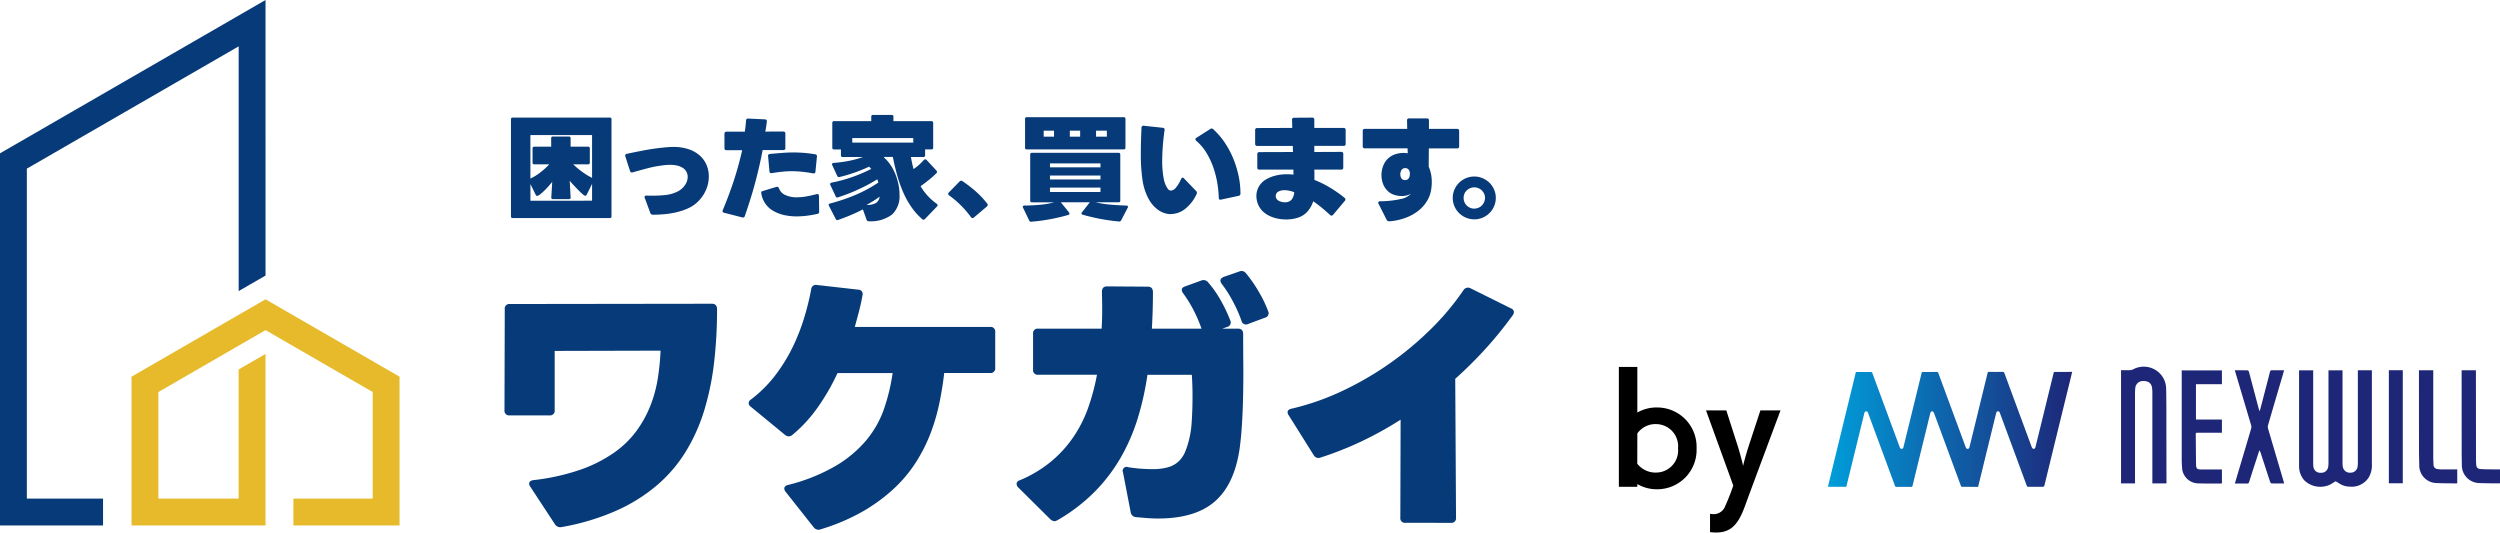
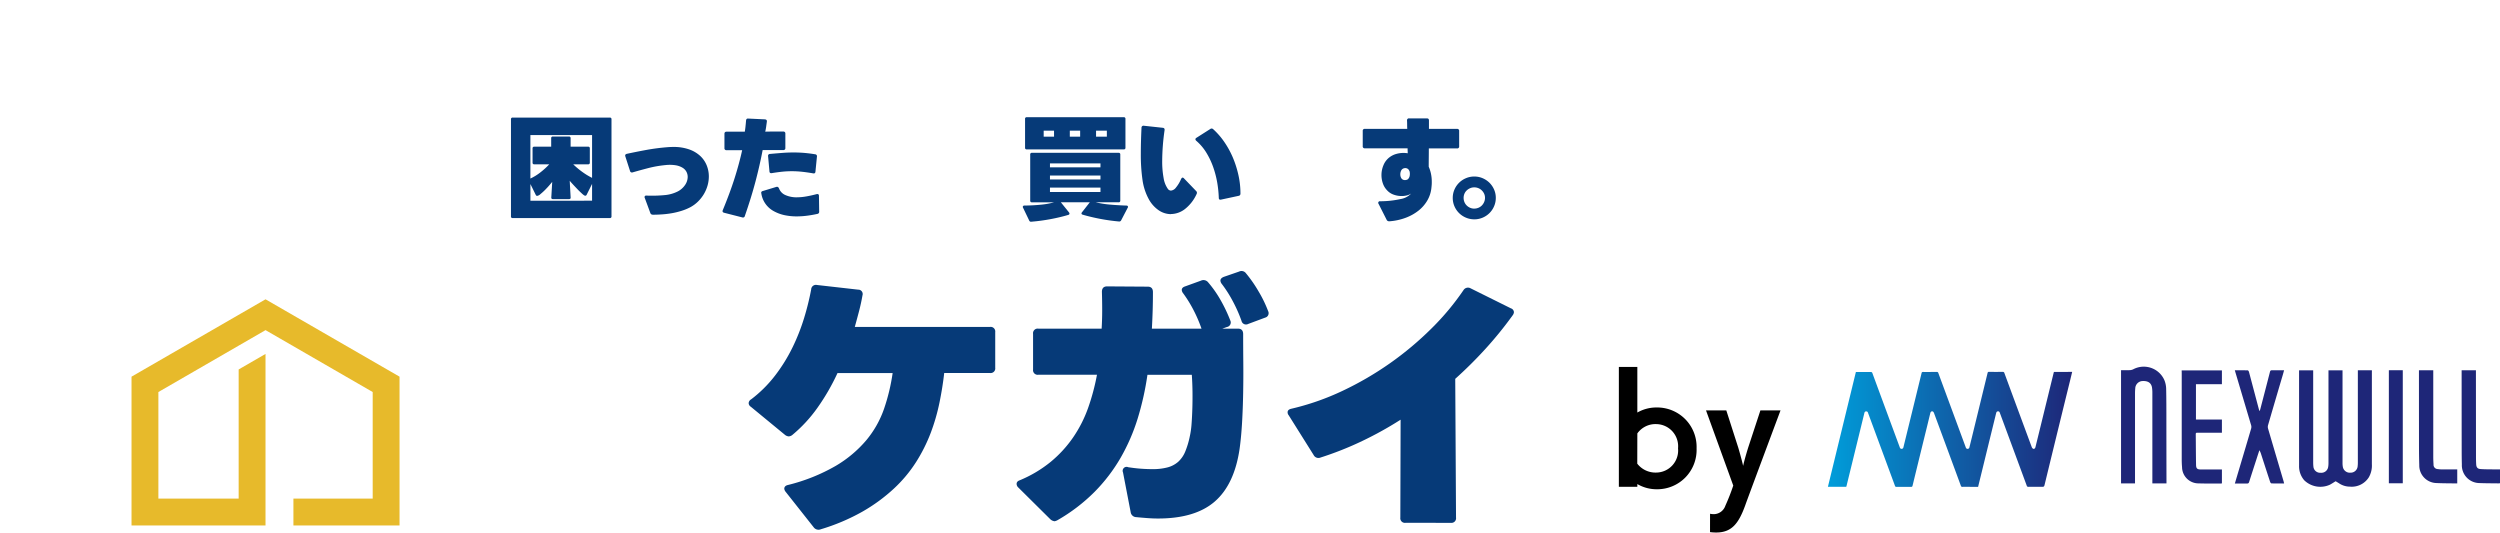
<svg xmlns="http://www.w3.org/2000/svg" width="317.804" height="67.693" viewBox="0 0 317.804 67.693">
  <defs>
    <linearGradient id="a" y1="0.5" x2="1" y2="0.5" gradientUnits="objectBoundingBox">
      <stop offset="0" stop-color="#009dda" />
      <stop offset="1" stop-color="#1e2678" />
    </linearGradient>
  </defs>
  <g transform="translate(-3565.622 9256.612)">
    <g transform="translate(3.336 6.464)">
-       <path d="M33.755,0,0,19.491V66.8H13.1V63.384H3.414V21.437L30.342,5.89V37l3.414-1.973Z" transform="translate(3562.285 -9263.075)" fill="#063a78" />
      <path d="M63.751,77.372V96.289H50.261V92.875H60.338V79.325L46.716,71.456,33.095,79.325V92.869H43.3V76.455l3.414-1.972V96.289H29.681V77.372l17.035-9.834Z" transform="translate(3549.325 -9292.566)" fill="#e7ba2b" fill-rule="evenodd" />
    </g>
-     <path d="M113.692,114.944a.8.8,0,0,1-.872-.348l-3.137-4.777a.6.6,0,0,1-.14-.384c0-.256.186-.407.558-.453a27.766,27.766,0,0,0,5.91-1.308,17.64,17.64,0,0,0,4.271-2.144,12.283,12.283,0,0,0,2.894-2.789,14.409,14.409,0,0,0,1.778-3.225,16.511,16.511,0,0,0,.942-3.47,30.921,30.921,0,0,0,.349-3.521l-13.46.035v7.531a.586.586,0,0,1-.663.663h-5.055a.586.586,0,0,1-.663-.663l.034-12.831a.586.586,0,0,1,.663-.663l25.663-.035c.441,0,.663.233.663.7a58.614,58.614,0,0,1-.366,6.677,34.585,34.585,0,0,1-1.22,6.033,22.864,22.864,0,0,1-2.319,5.265,18.181,18.181,0,0,1-3.644,4.323,21.318,21.318,0,0,1-5.195,3.278,29.831,29.831,0,0,1-6.991,2.109" transform="translate(3523.349 -9304.562)" fill="#063a78" />
    <path d="M153.325,114.953a.767.767,0,0,1-.871-.279l-3.557-4.5a.757.757,0,0,1-.174-.384q0-.384.489-.489a23.264,23.264,0,0,0,6.049-2.423,15.157,15.157,0,0,0,3.888-3.261,12.736,12.736,0,0,0,2.249-3.974,24.72,24.72,0,0,0,1.1-4.567h-7.008a27.57,27.57,0,0,1-2.546,4.41,18.009,18.009,0,0,1-3.207,3.469.8.8,0,0,1-.453.174.866.866,0,0,1-.489-.209l-4.323-3.557a.576.576,0,0,1-.278-.453.591.591,0,0,1,.314-.489,16.075,16.075,0,0,0,3.051-3.033,20.974,20.974,0,0,0,2.213-3.574,25.6,25.6,0,0,0,1.482-3.766,33.4,33.4,0,0,0,.889-3.609.6.6,0,0,1,.732-.558l5.23.593a.558.558,0,0,1,.558.732q-.175,1.011-.436,2.006t-.54,2h17.189a.586.586,0,0,1,.663.663v4.533a.586.586,0,0,1-.663.663h-5.823q-.207,1.848-.609,3.8a25.059,25.059,0,0,1-1.115,3.836,20.642,20.642,0,0,1-1.848,3.678,17.328,17.328,0,0,1-2.825,3.382,21.675,21.675,0,0,1-3.974,2.912,25.725,25.725,0,0,1-5.352,2.267" transform="translate(3516.598 -9304.266)" fill="#063a78" />
    <path d="M190.445,113.522a.932.932,0,0,1-.488-.244l-4.079-4.044a.633.633,0,0,1-.209-.453c0-.209.127-.361.384-.454a15.759,15.759,0,0,0,3.957-2.353,15.244,15.244,0,0,0,2.842-3.1,16.2,16.2,0,0,0,1.9-3.731,27.942,27.942,0,0,0,1.133-4.236h-7.462a.586.586,0,0,1-.662-.663V89.707a.585.585,0,0,1,.662-.662h8.055q.069-1.151.07-2.3t-.035-2.371c0-.465.222-.7.663-.7l5.16.035c.441,0,.663.232.663.7q0,1.186-.035,2.354t-.1,2.284h6.31a17.956,17.956,0,0,0-.975-2.284,16.018,16.018,0,0,0-1.361-2.214.759.759,0,0,1-.174-.419q0-.313.418-.453l2.023-.733a.754.754,0,0,1,.907.209,14.178,14.178,0,0,1,1.639,2.354A19.23,19.23,0,0,1,212.83,88a.585.585,0,0,1-.419.837l-.593.209h1.988q.662,0,.662.7,0,1.639.018,3.574t-.018,3.888q-.033,1.953-.14,3.8t-.312,3.312q-.664,4.534-3.155,6.7t-7.237,2.162c-.417,0-.86-.018-1.325-.053s-.942-.076-1.429-.122a.728.728,0,0,1-.7-.628l-.975-5.055a.5.5,0,0,1,.662-.663q.906.139,1.656.192t1.413.052a7.276,7.276,0,0,0,1.952-.227,3.317,3.317,0,0,0,1.342-.715,3.582,3.582,0,0,0,.871-1.256,10.444,10.444,0,0,0,.576-1.882,10.8,10.8,0,0,0,.244-1.691q.07-.958.1-2t.017-2.127q-.016-1.08-.086-2.092H202.3a36.488,36.488,0,0,1-1.237,5.544,24.518,24.518,0,0,1-2.163,4.986,21.365,21.365,0,0,1-3.312,4.341,22.288,22.288,0,0,1-4.725,3.609,1.072,1.072,0,0,1-.418.14M215.1,88.452a.582.582,0,0,1-.838-.384,17.8,17.8,0,0,0-1.046-2.388,15.866,15.866,0,0,0-1.464-2.319.757.757,0,0,1-.175-.419q0-.313.454-.488l1.917-.662a.7.7,0,0,1,.872.209,16.514,16.514,0,0,1,1.6,2.3,15.328,15.328,0,0,1,1.22,2.511.581.581,0,0,1-.384.836Z" transform="translate(3509.186 -9303.88)" fill="#063a78" />
    <path d="M242.607,114.191a.586.586,0,0,1-.663-.663l.035-12.448a45.26,45.26,0,0,1-5.16,2.842,41.075,41.075,0,0,1-5.021,1.97.679.679,0,0,1-.872-.314l-3.173-5.057a.6.6,0,0,1-.14-.383q0-.349.489-.453a32.264,32.264,0,0,0,6.52-2.283,40.668,40.668,0,0,0,11.315-7.95,32.529,32.529,0,0,0,4.027-4.829.675.675,0,0,1,.908-.244L256,86.925a.541.541,0,0,1,.384.489.772.772,0,0,1-.174.417,48.078,48.078,0,0,1-3.47,4.272,53.132,53.132,0,0,1-3.817,3.784l.1,17.643a.586.586,0,0,1-.663.663Z" transform="translate(3501.691 -9304.341)" fill="#063a78" />
    <path d="M107.638,70.746a.2.2,0,0,1-.231-.229V58.2a.2.2,0,0,1,.231-.23h12.317a.2.2,0,0,1,.231.23V70.517a.2.2,0,0,1-.231.229Zm2.238-5.026a6.549,6.549,0,0,0,1.271-.782,9.282,9.282,0,0,0,1.127-1.027h-1.891a.2.2,0,0,1-.231-.229V61.9a.2.2,0,0,1,.231-.23h2.137V60.608a.2.2,0,0,1,.231-.23h2.007a.2.2,0,0,1,.231.23v1.063H117.2a.2.2,0,0,1,.231.23v1.781a.2.2,0,0,1-.231.229H115.32a10.306,10.306,0,0,0,1.169.977,9.03,9.03,0,0,0,1.228.747V60.192h-7.841Zm7.841,2.815V66.4l-.679,1.364a.213.213,0,0,1-.187.143c-.077,0-.212-.085-.4-.258s-.4-.369-.607-.589-.411-.433-.6-.639-.31-.347-.369-.424l.116,2.112c.019.153-.057.229-.231.229h-1.993q-.26,0-.232-.229l.116-1.968c-.067.086-.186.227-.354.424s-.354.394-.556.6a7.856,7.856,0,0,1-.585.531.824.824,0,0,1-.425.23.206.206,0,0,1-.173-.129l-.679-1.379v2.126Z" transform="translate(3523.17 -9299.635)" fill="#063a78" />
    <path d="M128.6,71.128a.317.317,0,0,1-.318-.216L127.576,69a.223.223,0,0,1,.007-.229.231.231,0,0,1,.223-.072,17.118,17.118,0,0,0,2.246-.057,4.562,4.562,0,0,0,1.725-.475,2.508,2.508,0,0,0,.931-.833,1.837,1.837,0,0,0,.324-1.005,1.41,1.41,0,0,0-.159-.654,1.346,1.346,0,0,0-.505-.523,2.452,2.452,0,0,0-.88-.309,4.847,4.847,0,0,0-1.285-.022,14.248,14.248,0,0,0-2.253.4q-1.069.28-1.906.524a.254.254,0,0,1-.347-.186l-.591-1.838q-.087-.259.187-.331,1.126-.244,2.44-.488a26.851,26.851,0,0,1,2.773-.359c.116-.01.232-.017.347-.021s.227-.007.332-.007a5.938,5.938,0,0,1,2.043.316,4.028,4.028,0,0,1,1.409.839,3.361,3.361,0,0,1,.816,1.2,3.749,3.749,0,0,1,.267,1.392,4.218,4.218,0,0,1-.159,1.142,4.591,4.591,0,0,1-.462,1.084,4.7,4.7,0,0,1-.743.954,4.266,4.266,0,0,1-1,.74,6.673,6.673,0,0,1-1.119.459,9.593,9.593,0,0,1-1.213.295,11.559,11.559,0,0,1-1.234.15c-.415.029-.808.044-1.184.044" transform="translate(3520.011 -9300.447)" fill="#063a78" />
    <path d="M140.362,70.1c-.193-.048-.25-.163-.174-.345q.912-2.2,1.5-4.057t.96-3.555h-1.978a.241.241,0,0,1-.274-.273V60.062c0-.182.1-.273.288-.273h2.3c.039-.24.07-.476.094-.711s.046-.471.065-.71q.03-.273.289-.244l2.108.1c.193.02.274.12.246.3-.029.211-.058.419-.086.625s-.067.418-.116.639q.535-.015,1.09-.015h1.191a.242.242,0,0,1,.274.273v1.809a.241.241,0,0,1-.274.273h-2.613q-.362,1.911-.9,3.957T142.99,70.5a.244.244,0,0,1-.333.186Zm9.212.459A7.313,7.313,0,0,1,148,70.395a4.935,4.935,0,0,1-1.4-.539,3.064,3.064,0,0,1-1.516-2.212q-.073-.244.2-.315l1.7-.517c.154-.048.269.014.347.186a1.484,1.484,0,0,0,.808.848,3.433,3.433,0,0,0,1.458.287,6.947,6.947,0,0,0,1.178-.108q.628-.107,1.335-.294.3-.071.3.23l.029,1.982a.268.268,0,0,1-.231.3q-.649.144-1.321.23a10.366,10.366,0,0,1-1.322.086m2.094-5.472q-.737-.129-1.393-.2a12.107,12.107,0,0,0-1.308-.071,11.878,11.878,0,0,0-1.234.064q-.614.065-1.307.18c-.192.029-.293-.048-.3-.229l-.173-1.911a.243.243,0,0,1,.246-.3q.78-.07,1.53-.129t1.487-.057q.679,0,1.35.057t1.364.172a.246.246,0,0,1,.232.3l-.188,1.9c-.01.182-.111.259-.3.23" transform="translate(3517.319 -9299.663)" fill="#063a78" />
-     <path d="M161.677,71.077a.256.256,0,0,1-.274-.186l-.476-1.321q-.766.4-1.581.74t-1.567.6a.224.224,0,0,1-.3-.115l-.866-1.68q-.116-.216.115-.288a23.373,23.373,0,0,0,3.142-1.048,17.289,17.289,0,0,0,3.025-1.623c-.02-.076-.042-.149-.065-.215s-.046-.134-.065-.2a22.018,22.018,0,0,1-2.5,1.328,21.8,21.8,0,0,1-2.512.97.206.206,0,0,1-.288-.144l-.679-1.436q-.1-.229.2-.3a17.917,17.917,0,0,0,2.65-.725,19.239,19.239,0,0,0,2.36-1.012c-.048-.048-.094-.1-.137-.144s-.089-.1-.137-.144a18.761,18.761,0,0,1-1.905.775,18.466,18.466,0,0,1-1.863.546.234.234,0,0,1-.288-.144l-.637-1.379c-.076-.163,0-.253.217-.273a16.092,16.092,0,0,0,1.906-.259,11.805,11.805,0,0,0,1.776-.488H158.37a.2.2,0,0,1-.231-.23v-.733h-.867a.2.2,0,0,1-.231-.229V58.583a.2.2,0,0,1,.231-.23h4.722v-.56a.2.2,0,0,1,.232-.23h2.353a.2.2,0,0,1,.231.23v.56h4.823a.2.2,0,0,1,.231.23v3.131a.2.2,0,0,1-.231.229h-.794v.733a.2.2,0,0,1-.231.23h-1.574c.048.278.1.54.152.789s.112.5.18.747a5.433,5.433,0,0,0,.715-.553q.34-.308.6-.6a.247.247,0,0,1,.173-.086.313.313,0,0,1,.159.071l1.271,1.364a.311.311,0,0,1,.072.159.307.307,0,0,1-.072.158,10.336,10.336,0,0,1-.968.869q-.548.439-1.054.8a7.321,7.321,0,0,0,2.065,2.241.235.235,0,0,1,.1.172.217.217,0,0,1-.072.158L168.81,70.8a.251.251,0,0,1-.173.087.316.316,0,0,1-.159-.072,8.179,8.179,0,0,1-1.358-1.508,11.091,11.091,0,0,1-1.04-1.853,16.065,16.065,0,0,1-.773-2.153q-.324-1.149-.57-2.4h-1.082l-.058.057a4.909,4.909,0,0,1,.8.9,6.014,6.014,0,0,1,.628,1.149,7.724,7.724,0,0,1,.411,1.314,6.472,6.472,0,0,1,.151,1.393,3.2,3.2,0,0,1-.924,2.484,4.445,4.445,0,0,1-2.989.876m5.66-10.569h-7.754v.574h7.754Zm-5.95,8.487a2.161,2.161,0,0,0,1.22-.244,1.091,1.091,0,0,0,.455-.8q-.463.345-.9.61t-.772.438" transform="translate(3514.385 -9299.563)" fill="#063a78" />
-     <path d="M178.167,72.493a.246.246,0,0,1-.2-.129,12.112,12.112,0,0,0-1.292-1.5,11.423,11.423,0,0,0-1.48-1.257.235.235,0,0,1-.117-.186.259.259,0,0,1,.087-.187l1.358-1.393a.293.293,0,0,1,.2-.1.234.234,0,0,1,.145.043,16.355,16.355,0,0,1,1.631,1.242,11.583,11.583,0,0,1,1.532,1.616.325.325,0,0,1,.071.172.262.262,0,0,1-.115.216l-1.647,1.393a.319.319,0,0,1-.173.071" transform="translate(3511.079 -9301.382)" fill="#063a78" />
    <path d="M187.725,71.2a.252.252,0,0,1-.288-.158l-.779-1.623a.188.188,0,0,1-.007-.194.2.2,0,0,1,.181-.079q1.169-.015,2.129-.115a9.628,9.628,0,0,0,1.654-.3H187.8a.2.2,0,0,1-.231-.23v-5.83a.2.2,0,0,1,.231-.23h10.989a.2.2,0,0,1,.231.23V68.5a.2.2,0,0,1-.231.23H195.9a11.588,11.588,0,0,0,1.841.295q1.062.092,2.058.122a.192.192,0,0,1,.18.085.186.186,0,0,1-.021.2l-.823,1.579a.272.272,0,0,1-.288.159q-1.243-.115-2.4-.337t-2.2-.525c-.106-.029-.159-.082-.159-.158a.194.194,0,0,1,.058-.144l1-1.278h-3.683l1.04,1.292a.23.23,0,0,1,.057.144c0,.086-.053.144-.159.172a22.387,22.387,0,0,1-2.267.538,23.919,23.919,0,0,1-2.412.324m-.577-9.19a.2.2,0,0,1-.231-.23V58.143a.2.2,0,0,1,.231-.23h12.3a.2.2,0,0,1,.231.23v3.633a.2.2,0,0,1-.231.23Zm3.451-2.384h-1.315v.761H190.6Zm5.906,4.165H190.08v.5H196.5Zm0,1.537H190.08v.5H196.5Zm0,1.537H190.08v.56H196.5Zm-2.585-7.238h-1.314v.761h1.314Zm3.394,0h-1.372v.761h1.372Z" transform="translate(3509.015 -9299.626)" fill="#063a78" />
    <path d="M208.721,70.472a2.783,2.783,0,0,1-1.566-.5,4.081,4.081,0,0,1-1.278-1.459,7.16,7.16,0,0,1-.773-2.42,22.7,22.7,0,0,1-.209-3.31q0-1.478.087-3.289a.248.248,0,0,1,.3-.259l2.4.259c.183.019.26.125.231.316a28.235,28.235,0,0,0-.3,3.863,11.6,11.6,0,0,0,.181,2.219,3.247,3.247,0,0,0,.541,1.372.5.5,0,0,0,.389.215.9.9,0,0,0,.621-.366,4.315,4.315,0,0,0,.664-1.1c.067-.124.135-.186.2-.186a.276.276,0,0,1,.173.1l1.546,1.608a.3.3,0,0,1,.1.215.406.406,0,0,1-.057.2,5.1,5.1,0,0,1-1.5,1.9,2.969,2.969,0,0,1-1.747.61m6.382-1.838c-.2.048-.3-.029-.3-.23a14.133,14.133,0,0,0-.2-1.939,12.153,12.153,0,0,0-.513-1.967,9.646,9.646,0,0,0-.866-1.824,6.347,6.347,0,0,0-1.278-1.508.316.316,0,0,1-.115-.2.233.233,0,0,1,.13-.186l1.762-1.121a.27.27,0,0,1,.172-.057.283.283,0,0,1,.2.086,9.223,9.223,0,0,1,1.4,1.608,11.333,11.333,0,0,1,1.091,1.983A12.743,12.743,0,0,1,217.3,65.5a10.667,10.667,0,0,1,.26,2.348.272.272,0,0,1-.246.3Z" transform="translate(3505.75 -9299.862)" fill="#063a78" />
-     <path d="M226.466,70.922a5.1,5.1,0,0,1-1-.1,4.592,4.592,0,0,1-.938-.294,3.454,3.454,0,0,1-.8-.489,2.557,2.557,0,0,1-.592-.683,2.768,2.768,0,0,1-.39-1.407,2.429,2.429,0,0,1,.282-1.142,2.465,2.465,0,0,1,.845-.912,4.549,4.549,0,0,1,1.22-.524,5.885,5.885,0,0,1,1.567-.194q.375,0,.808.044a2.935,2.935,0,0,1-.015-.3v-.331h-4.317a.241.241,0,0,1-.274-.273v-1.68a.242.242,0,0,1,.274-.273l4.259-.014c0-.134,0-.264-.007-.388s-.007-.254-.007-.388h-4.519a.241.241,0,0,1-.274-.273V59.577a.242.242,0,0,1,.274-.273l4.447-.015q-.015-.272-.015-.524t-.015-.5a.242.242,0,0,1,.274-.273l2.282-.014c.182,0,.274.086.274.259V59.29h3.711a.242.242,0,0,1,.274.273V61.3a.241.241,0,0,1-.274.273h-3.711v.776l3.408-.015a.242.242,0,0,1,.274.273v1.709a.242.242,0,0,1-.274.273h-3.408c.009.221.014.438.014.654V65.9a13.43,13.43,0,0,1,1.884.919,15.887,15.887,0,0,1,1.942,1.35.279.279,0,0,1,.116.2.249.249,0,0,1-.072.186l-1.5,1.781a.261.261,0,0,1-.2.1.268.268,0,0,1-.188-.086q-.49-.46-1.032-.905t-1.1-.833a3.643,3.643,0,0,1-.707,1.271,2.691,2.691,0,0,1-1.2.8,4.157,4.157,0,0,1-.78.186,5.69,5.69,0,0,1-.808.057m-.1-2.182a1.637,1.637,0,0,0,.223-.015,1.014,1.014,0,0,0,.693-.424,1.826,1.826,0,0,0,.267-.84,3.35,3.35,0,0,0-1.241-.258,1.519,1.519,0,0,0-.823.2.546.546,0,0,0-.217.237.7.7,0,0,0-.072.309.61.61,0,0,0,.057.273.8.8,0,0,0,.434.38,1.7,1.7,0,0,0,.678.137" transform="translate(3502.59 -9299.639)" fill="#063a78" />
    <path d="M242.614,71.171a.322.322,0,0,1-.333-.187l-1.025-2.025a.206.206,0,0,1,.2-.33,11.938,11.938,0,0,0,2.592-.28,2.365,2.365,0,0,0,1.35-.7,1.691,1.691,0,0,1-.549.237,2.745,2.745,0,0,1-.664.079,2.985,2.985,0,0,1-1-.172,2.034,2.034,0,0,1-.838-.546,2.375,2.375,0,0,1-.549-.9,3.231,3.231,0,0,1,.08-2.3,2.381,2.381,0,0,1,.758-1,2.588,2.588,0,0,1,.837-.424,3.363,3.363,0,0,1,1.487-.093c0-.106,0-.211-.007-.316s-.007-.211-.007-.316h-5.429a.241.241,0,0,1-.274-.273V59.7a.241.241,0,0,1,.274-.273h5.386q-.015-.273-.015-.531t-.015-.531a.242.242,0,0,1,.274-.273h2.239q.275,0,.274.259v1.078h3.567a.242.242,0,0,1,.274.273v1.938a.242.242,0,0,1-.274.273h-3.582q0,.547-.007,1.128t-.007,1.2a4.478,4.478,0,0,1,.274.833,4.82,4.82,0,0,1,.115,1.106c0,.134,0,.27-.014.409s-.024.285-.044.438a3.98,3.98,0,0,1-.52,1.523,4.567,4.567,0,0,1-1.111,1.271,6.05,6.05,0,0,1-1.639.912,7.451,7.451,0,0,1-2.086.446m2.006-5.242a.693.693,0,0,0,.267-.05.406.406,0,0,0,.195-.165.762.762,0,0,0,.131-.287,1.427,1.427,0,0,0,.029-.273,1.241,1.241,0,0,0-.022-.259.711.711,0,0,0-.035-.129c-.01-.01-.015-.017-.015-.021s0-.012-.015-.022a.519.519,0,0,0-.2-.237.544.544,0,0,0-.288-.08.635.635,0,0,0-.3.072.55.55,0,0,0-.223.23,1.04,1.04,0,0,0-.116.474.967.967,0,0,0,.116.489.522.522,0,0,0,.476.258" transform="translate(3499.612 -9299.657)" fill="#063a78" />
    <path d="M255.918,72.536a2.694,2.694,0,0,1-1.069-.215,2.721,2.721,0,0,1-1.459-1.443,2.654,2.654,0,0,1-.216-1.07,2.617,2.617,0,0,1,.216-1.055,2.733,2.733,0,0,1,1.452-1.443,2.678,2.678,0,0,1,1.076-.216,2.645,2.645,0,0,1,1.061.216,2.786,2.786,0,0,1,.866.581,2.752,2.752,0,0,1,.585.862,2.6,2.6,0,0,1,.217,1.055,2.654,2.654,0,0,1-.217,1.063,2.726,2.726,0,0,1-.585.868,2.76,2.76,0,0,1-.866.582,2.644,2.644,0,0,1-1.061.215m-.015-1.364a1.372,1.372,0,0,0,.541-.108,1.328,1.328,0,0,0,.434-.294,1.46,1.46,0,0,0,.288-.438,1.315,1.315,0,0,0,.108-.525,1.247,1.247,0,0,0-.108-.524,1.45,1.45,0,0,0-.3-.424,1.329,1.329,0,0,0-.434-.287,1.4,1.4,0,0,0-.534-.1,1.284,1.284,0,0,0-.52.108,1.478,1.478,0,0,0-.433.287,1.241,1.241,0,0,0-.29.425,1.338,1.338,0,0,0-.1.517,1.4,1.4,0,0,0,.1.525,1.287,1.287,0,0,0,.29.438,1.408,1.408,0,0,0,.433.294,1.284,1.284,0,0,0,.52.108" transform="translate(3497.124 -9301.266)" fill="#063a78" />
    <g transform="translate(-6.656 16)">
      <g transform="translate(3531.646 -8864.969)">
        <path d="M274.108,242.8c-.012.043-.027.082-.037.123l-1.714,7-.6,2.441c-.045.182-.19.273-.322.188a.47.47,0,0,1-.158-.221q-1.736-4.685-3.463-9.372a.208.208,0,0,0-.233-.167q-.848.014-1.7,0a.177.177,0,0,0-.214.164l-2,8.2-.3,1.213a.236.236,0,0,1-.466.025c-.009-.025-.019-.049-.028-.074l-3.46-9.373a.192.192,0,0,0-.217-.147c-.575.009-1.153.009-1.728.006-.106,0-.156.026-.184.138q-1.134,4.654-2.277,9.3c-.035.148-.048.322-.251.334s-.235-.164-.286-.3q-1.719-4.649-3.433-9.3a.207.207,0,0,0-.234-.168c-.5.009-1,0-1.506,0h-.366l-3.555,14.59h2.333c.017-.058.032-.107.045-.157l2.227-9.1c.035-.148.053-.323.256-.328s.226.159.277.3q1.694,4.581,3.385,9.164a.167.167,0,0,0,.189.133c.618-.005,1.236,0,1.855,0,.111,0,.161-.024.191-.145q.925-3.8,1.86-7.6c.134-.548.266-1.1.4-1.643.048-.192.22-.277.352-.171a.487.487,0,0,1,.128.208c.331.889.658,1.779.988,2.669q1.208,3.269,2.413,6.54a.179.179,0,0,0,.2.139c.4-.006.8,0,1.2,0h.792l.485-1.977q.9-3.692,1.807-7.386c.032-.131.089-.232.234-.237s.207.085.244.208c.009.029.021.059.032.089q1.692,4.573,3.38,9.149a.2.2,0,0,0,.226.153c.586-.006,1.173-.01,1.759,0,.179,0,.236-.056.277-.222q1.6-6.589,3.221-13.176c.1-.4.194-.8.293-1.213Z" transform="translate(27.624 -603.164)" fill="url(#a)" />
        <g transform="translate(310.262 -361.005)">
          <path d="M311.753,242.6h-1.78v11.734a3.44,3.44,0,0,1-.024.441.889.889,0,0,1-.914.846.9.9,0,0,1-.98-.8,2.574,2.574,0,0,1-.03-.44V242.609h-1.786V254.43a2.746,2.746,0,0,1-.039.464.873.873,0,0,1-.956.736.854.854,0,0,1-.923-.8,4.5,4.5,0,0,1-.027-.491q0-5.71,0-11.422v-.309H302.5v12.125a2.715,2.715,0,0,0,.662,1.857,2.938,2.938,0,0,0,3.25.564c.252-.134.491-.3.739-.446.166.1.334.2.5.309a2.49,2.49,0,0,0,1.3.378,2.57,2.57,0,0,0,2.414-1.184,2.99,2.99,0,0,0,.39-1.675v-11.69A1.566,1.566,0,0,0,311.753,242.6Z" transform="translate(-279.869 -242.171)" fill="#1e2678" />
          <path d="M286.681,249.01c0-1.338,0-2.676-.028-4.015a3.067,3.067,0,0,0-.228-1.12,2.86,2.86,0,0,0-3.977-1.367,1.154,1.154,0,0,1-.44.1c-.365.015-.731.005-1.091.005V257h1.776V245.59c0-.229.011-.459.033-.688a.964.964,0,0,1,.927-.911c.691-.032,1.1.236,1.2.823a4.771,4.771,0,0,1,.046.784q0,5.553,0,11.106v.3h1.794v-.345Q286.685,252.839,286.681,249.01Z" transform="translate(-280.917 -242.191)" fill="#1e2678" />
          <path d="M298.936,250.011a.8.8,0,0,1,0-.424q.93-3.2,1.874-6.385c.056-.192.107-.384.167-.6-.534,0-1.034.006-1.533,0-.16,0-.222.047-.263.208-.4,1.569-.812,3.138-1.219,4.705-.025.093-.055.185-.081.279a.645.645,0,0,1-.114-.247q-.625-2.362-1.252-4.723c-.021-.08-.1-.205-.149-.207-.544-.016-1.089-.009-1.654-.009.034.112.056.191.079.268l2,6.731a.746.746,0,0,1,0,.4c-.482,1.649-.975,3.3-1.465,4.943-.2.673-.4,1.347-.609,2.053.536,0,1.043-.007,1.55,0,.166,0,.222-.065.268-.208.306-.968.622-1.932.934-2.9q.182-.565.367-1.128a2.324,2.324,0,0,1,.226.528c.378,1.168.755,2.336,1.14,3.5.025.076.109.19.168.191.523.016,1.047.009,1.609.009-.03-.125-.048-.214-.073-.3Q299.918,253.356,298.936,250.011Z" transform="translate(-280.249 -242.174)" fill="#1e2678" />
          <path d="M288.275,242.925v11.054c0,.32.016.641.043.958a2.089,2.089,0,0,0,2.128,2.047c.943.032,1.887.014,2.831.016a.564.564,0,0,0,.108-.022v-1.763h-2.676c-.458,0-.6-.118-.612-.574-.024-1.3-.022-2.61-.038-3.914,0-.19.1-.185.237-.185h3.088v-1.679h-3.3v-4.49h3.3v-1.756h-5.117Z" transform="translate(-280.561 -242.173)" fill="#1e2678" />
          <path d="M319.965,255.206a3.842,3.842,0,0,1-.538-.043.546.546,0,0,1-.534-.592c-.019-.3-.034-.607-.035-.91V242.6h-1.82v.249q0,4.713.006,9.428,0,1.193.035,2.387a2.233,2.233,0,0,0,2.08,2.269c.827.043,1.655.037,2.484.053h.264v-1.779C321.244,255.207,320.6,255.21,319.965,255.206Z" transform="translate(-279.168 -242.171)" fill="#1e2678" />
          <path d="M326.523,255.207c-.631-.011-1.264,0-1.892-.043-.393-.025-.542-.216-.565-.612-.018-.3-.025-.607-.025-.911q-.006-5.366-.009-10.733V242.6h-1.817v.329q0,4.861.007,9.724c0,.648.005,1.3.023,1.944a2.254,2.254,0,0,0,2.141,2.343c.835.035,1.672.032,2.508.043.063,0,.126-.011.2-.017v-1.76C326.881,255.208,326.7,255.21,326.523,255.207Z" transform="translate(-278.919 -242.173)" fill="#1e2678" />
          <path d="M313.389,256.971h1.77V242.6h-1.77Z" transform="translate(-279.344 -242.174)" fill="#1e2678" />
        </g>
      </g>
      <path d="M10.869-1.417v-.348a4.846,4.846,0,0,0,2.436.661,5.012,5.012,0,0,0,3.67-1.5A5.012,5.012,0,0,0,18.4-6.3,5.023,5.023,0,0,0,16.971-10,5.023,5.023,0,0,0,13.305-11.5a4.837,4.837,0,0,0-2.436.644v-5.8H8.52V-1.417Zm0-6.786A2.834,2.834,0,0,1,13.3-9.386a2.822,2.822,0,0,1,2.044.942,2.822,2.822,0,0,1,.7,2.138,2.812,2.812,0,0,1-.7,2.141,2.812,2.812,0,0,1-2.048.939,2.931,2.931,0,0,1-2.436-1.131Zm9.24,12.546a6.065,6.065,0,0,0,.766.052c1.966,0,2.854-1.1,3.706-3.445.261-.766,4.489-12.076,4.489-12.076H26.512L24.963-6.411s-.47,1.5-.644,2.332C24.11-5,23.71-6.358,23.71-6.358l-1.531-4.768H19.6l3.463,9.553A27.012,27.012,0,0,1,22.054,1,1.576,1.576,0,0,1,20.6,2.063a2.447,2.447,0,0,1-.487-.052Z" transform="translate(3769.55 -9209.313)" />
    </g>
  </g>
</svg>